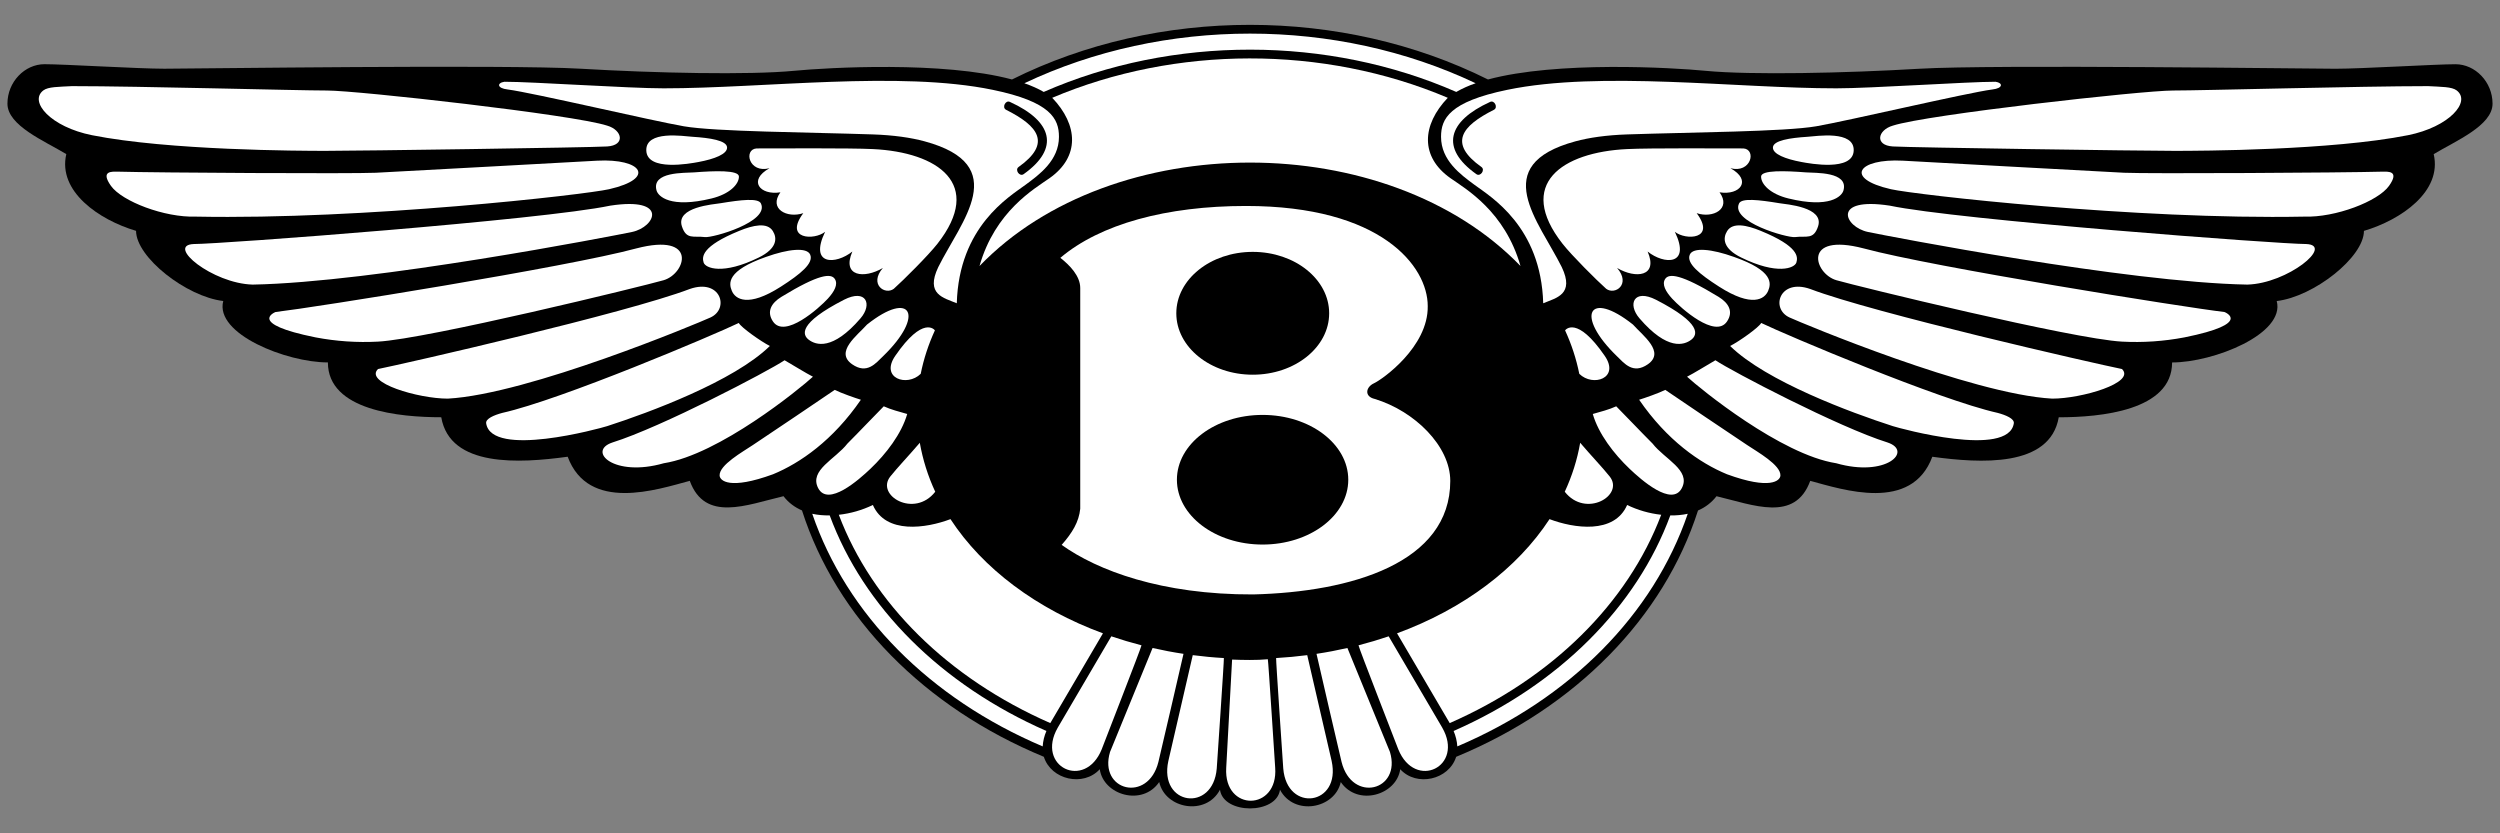
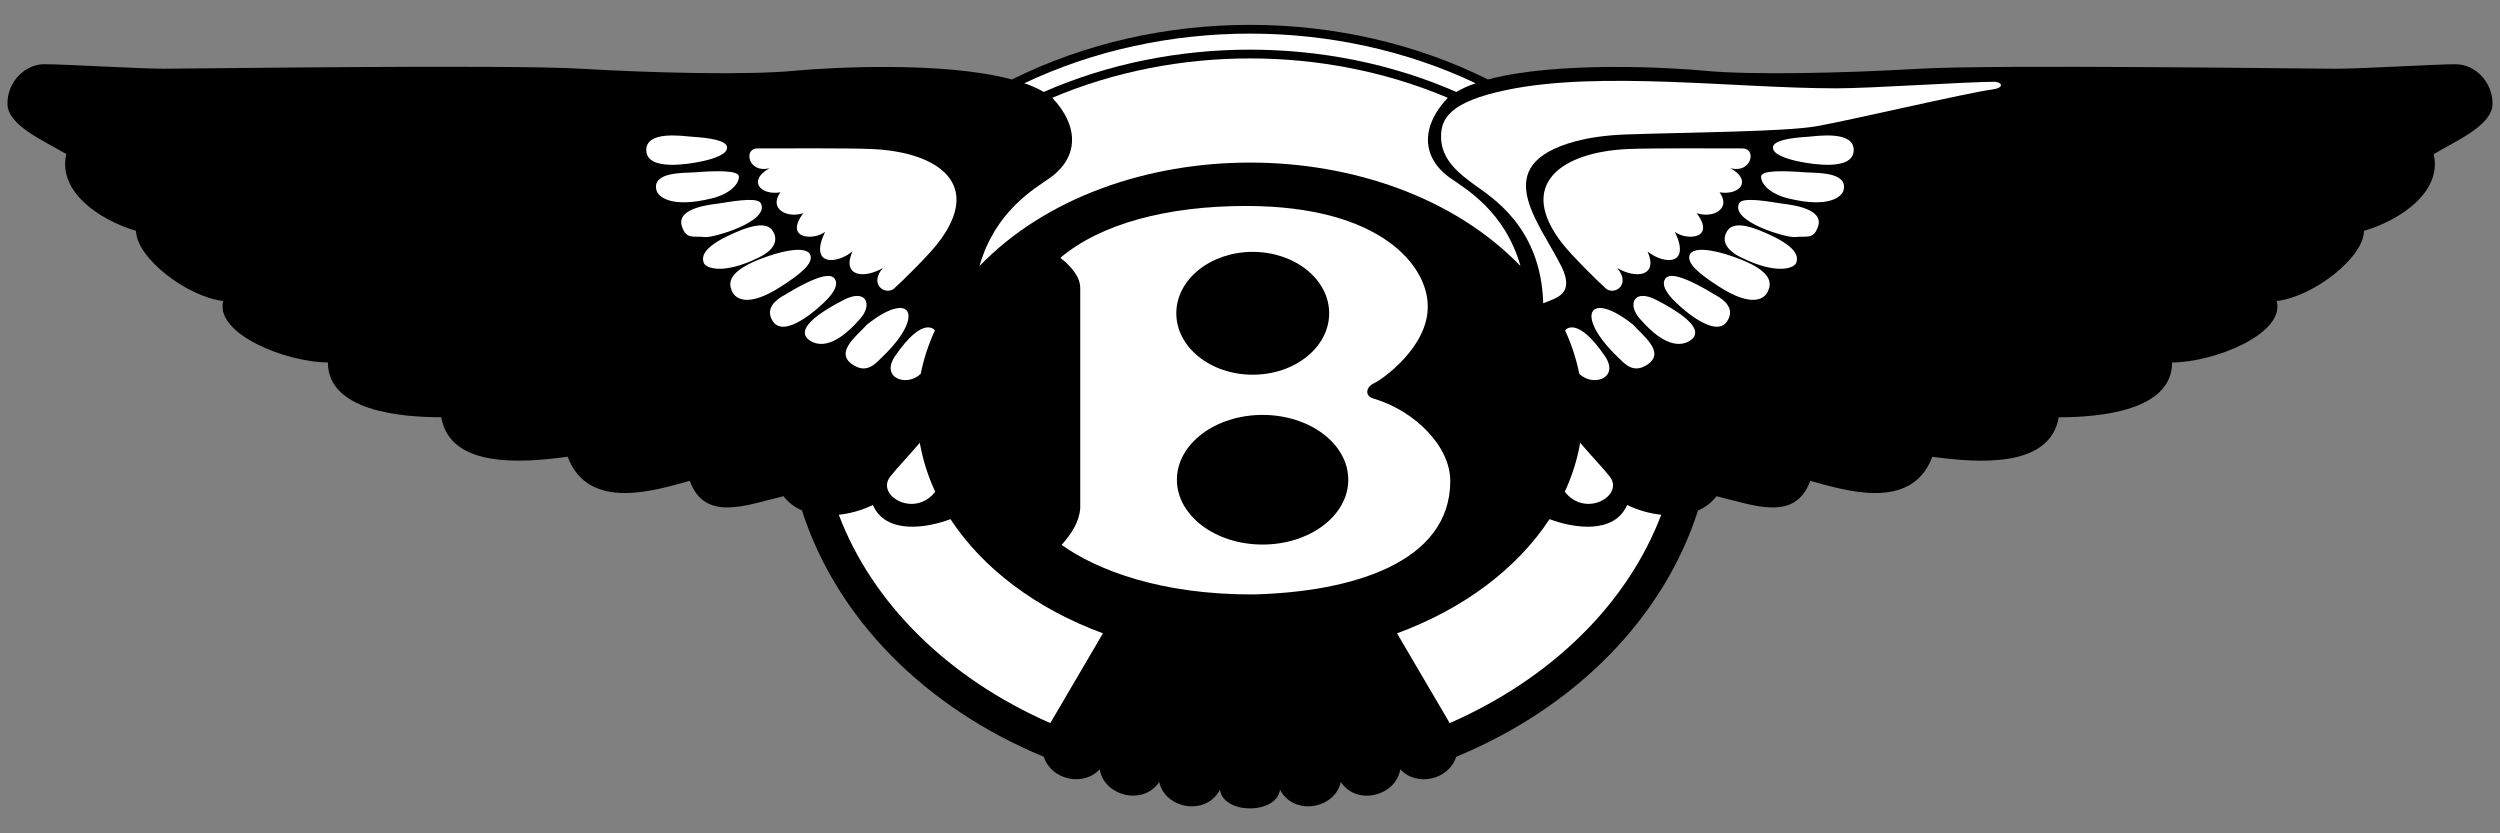
<svg xmlns="http://www.w3.org/2000/svg" width="168" height="56" viewBox="0 0 168 56" fill="none">
  <rect x="0" y="0" width="168" height="56" fill="#808080" stroke="none" />
  <g id="logobent 1" clip-path="url(#clip0_1_43123)">
    <path id="Vector" d="M86.016 53.07C86.96 54.861 89.708 54.353 90.1 52.553C91.23 54.209 93.847 53.436 94.096 51.693C95.191 52.893 97.362 52.413 97.854 50.858C97.847 50.881 97.861 50.836 97.854 50.858C105.907 47.527 111.802 41.499 114.107 34.304C114.596 34.098 115.024 33.768 115.349 33.346C117.84 33.935 120.623 35.114 121.648 32.314C123.847 32.904 128.456 34.447 129.852 30.694C133.074 31.137 137.761 31.431 138.348 28.042C141.132 28.042 145.965 27.599 145.965 24.357C148.749 24.357 153.582 22.441 152.996 20.23C155.487 19.936 158.857 17.284 158.857 15.515C161.347 14.779 164.131 12.863 163.544 10.358C165.008 9.474 167.499 8.442 167.499 6.969C167.499 5.496 166.327 4.316 165.008 4.316C163.689 4.316 158.709 4.62 156.951 4.62C155.195 4.62 133.953 4.325 128.972 4.62C123.992 4.914 117.692 5.053 114.616 4.759C112.349 4.539 104.629 4.094 99.993 5.341C90.175 0.447 77.826 0.445 68.006 5.341C63.371 4.095 55.649 4.54 53.382 4.756C50.305 5.052 44.007 4.912 39.025 4.618C34.045 4.322 12.803 4.618 11.046 4.618C9.288 4.618 4.308 4.314 2.988 4.314C1.669 4.314 0.5 5.494 0.5 6.967C0.5 8.441 2.991 9.472 4.456 10.356C3.869 12.862 6.653 14.777 9.143 15.513C9.143 17.281 12.512 19.934 15.003 20.228C14.417 22.44 19.251 24.355 22.034 24.355C22.034 27.596 26.869 28.039 29.652 28.039C30.238 31.428 34.926 31.134 38.148 30.692C39.544 34.446 44.154 32.903 46.352 32.312C47.377 35.113 50.16 33.933 52.651 33.344C52.991 33.788 53.419 34.097 53.893 34.301C56.198 41.498 62.094 47.526 70.146 50.857C70.139 50.835 70.152 50.88 70.146 50.857C70.638 52.411 72.809 52.892 73.904 51.692C74.153 53.435 76.77 54.207 77.9 52.551C78.291 54.352 81.04 54.86 81.983 53.069C82.208 54.744 85.791 54.744 86.016 53.07Z" fill="black" />
    <path id="Vector_2" d="M58.657 33.935C59.519 35.916 62.241 35.504 63.872 34.886C66.046 38.214 69.664 40.923 74.118 42.56L70.58 48.592C63.703 45.578 58.612 40.533 56.368 34.593C57.163 34.505 57.936 34.282 58.657 33.935Z" fill="white" />
-     <path id="Vector_3" d="M70.068 50.158C62.475 46.933 56.895 41.29 54.583 34.526C54.965 34.61 55.361 34.642 55.756 34.635C58.02 40.788 63.248 46.017 70.319 49.122C70.176 49.45 70.091 49.801 70.068 50.158ZM74.04 50.339C74.039 50.342 74.038 50.346 74.037 50.349C72.912 53.135 69.573 51.523 71.084 48.893L74.681 42.761C75.341 42.985 76.017 43.186 76.708 43.365C76.722 43.46 74.08 50.212 74.04 50.339ZM77.844 51.205C77.148 53.992 73.809 53.142 74.594 50.533L77.453 43.545C78.133 43.7 78.826 43.832 79.531 43.938C79.538 43.964 77.844 51.205 77.844 51.205ZM81.765 51.645C81.516 54.644 77.857 54.123 78.513 51.137C78.513 51.14 80.147 44.042 80.153 44.026C80.84 44.114 81.537 44.181 82.244 44.221C82.269 44.286 81.767 51.586 81.765 51.645ZM82.402 51.6C82.402 51.601 82.791 44.342 82.797 44.324C83.482 44.353 84.493 44.373 85.198 44.301C85.231 44.364 85.685 51.525 85.692 51.583C85.913 54.518 82.227 54.578 82.402 51.6ZM2.91 6.077C3.238 5.825 3.944 5.838 4.836 5.788C9.377 5.788 19.925 6.083 21.976 6.083C24.027 6.083 38.53 7.704 40.8 8.442C41.825 8.737 42.045 9.768 40.8 9.842C39.554 9.916 24.072 10.138 21.875 10.138C20.171 10.138 11.307 10.108 6.184 9.086C3.413 8.533 1.925 6.833 2.91 6.077ZM7.898 11.535C10.534 11.609 23.718 11.683 25.257 11.609C26.795 11.535 38.734 10.872 40.126 10.798C43.136 10.639 44.11 11.988 40.931 12.715C39.32 13.084 24.451 14.778 13.171 14.557C11.047 14.631 8.191 13.525 7.458 12.493C6.726 11.462 7.532 11.535 7.898 11.535ZM13.025 16.399C14.857 16.399 36.463 14.778 41.005 13.82C44.955 13.216 44.064 15.257 42.469 15.589C41.129 15.867 25.11 18.978 16.98 19.125C14.27 19.052 11.12 16.472 13.025 16.399ZM18.518 20.967C21.082 20.672 38.148 17.946 42.763 16.693C46.936 15.605 46.094 18.396 44.594 18.831C43.258 19.218 28.714 22.779 25.403 22.957C24 23.032 22.592 22.936 21.211 22.673C16.533 21.732 18.518 20.967 18.518 20.967ZM25.403 24.799C27.235 24.43 42.103 21.04 46.352 19.42C48.422 18.694 49.044 20.74 47.743 21.335C46.938 21.703 35.511 26.492 30.091 26.788C28.114 26.788 24.456 25.717 25.403 24.799ZM49.647 21.703C47.963 22.514 37.709 26.862 33.753 27.747C33.204 27.894 32.624 28.137 32.67 28.445C33.022 30.797 40.302 28.796 40.807 28.634C43.606 27.731 49.314 25.623 51.735 23.25C51.149 22.956 49.794 21.999 49.647 21.703ZM52.724 24.209C51.626 24.946 44.447 28.705 41.151 29.736C39.429 30.313 41.242 32.094 44.605 31.13C48.322 30.55 53.749 26.125 54.629 25.315C54.189 25.094 53.237 24.504 52.724 24.209ZM56.094 26.2C54.766 27.113 52.211 28.82 50.589 29.909C49.92 30.359 48.323 31.247 48.358 31.957C48.374 32.297 49.016 32.941 51.948 31.87C53.771 31.119 55.977 29.592 57.851 26.863C57.485 26.751 56.532 26.42 56.094 26.2ZM59.389 27.304C58.702 27.995 57.815 28.94 56.946 29.81C56.146 30.848 54.364 31.595 54.977 32.794C55.641 34.092 57.733 32.224 58.486 31.509C59.551 30.496 60.579 29.158 60.965 27.82C60.452 27.672 59.866 27.525 59.389 27.304Z" fill="white" />
-     <path id="Vector_4" d="M33.9 5.494C35.805 5.494 42.249 5.936 44.594 5.936C51.33 5.936 60.444 4.741 66.709 6.036C70.604 6.84 71.162 7.975 71.162 9.194C71.162 10.78 69.844 11.733 68.91 12.422C67.812 13.232 64.442 15.222 64.296 20.38C63.418 20.012 62.172 19.791 63.052 17.949C64.586 14.861 68.036 11.1 62.135 9.498C61.205 9.246 60.058 9.081 58.657 9.033C54.336 8.886 48.07 8.853 45.945 8.485C43.822 8.117 35.804 6.233 34.12 6.013C33.387 5.935 33.387 5.567 33.9 5.494Z" fill="white" />
    <path id="Vector_5" d="M50.833 9.975C52.371 9.975 57.08 9.942 58.659 10.018C63.028 10.227 66.147 12.368 62.992 16.386C62.374 17.172 60.722 18.818 60.063 19.407C59.477 19.849 58.378 19.112 59.33 18.007C58.084 18.744 56.547 18.596 57.279 16.902C56.179 17.787 54.349 17.86 55.447 15.577C54.715 16.166 52.664 16.093 53.982 14.324C52.884 14.692 51.639 14.029 52.444 12.924C51.053 13.146 50.247 12.113 51.712 11.304C50.321 11.669 49.955 10.048 50.833 9.975ZM46.536 9.192C45.943 9.153 43.37 8.733 43.432 10.128C43.494 11.524 46.352 10.997 46.939 10.887C48.02 10.685 48.884 10.352 48.859 9.902C48.834 9.439 47.708 9.266 46.536 9.192ZM46.64 11.584C46.015 11.632 43.768 11.521 44.119 12.797C44.229 13.199 45.055 14.012 47.818 13.336C49.029 13.04 49.656 12.387 49.656 11.868C49.656 11.415 48.028 11.477 46.64 11.584ZM48.415 13.657C47.97 13.731 45.394 13.908 45.825 15.214C46.127 16.125 46.59 15.837 47.376 15.932C47.894 15.994 51.733 14.906 51.132 13.668C50.954 13.299 49.825 13.424 48.415 13.657ZM49.688 15.509C47.134 16.552 47.167 17.259 47.283 17.64C47.399 18.023 48.57 18.495 50.995 17.303C52.222 16.699 52.238 16.013 51.936 15.528C51.559 14.919 50.606 15.133 49.688 15.509ZM51.477 17.264C48.818 18.196 48.97 19.047 49.18 19.547C49.412 20.099 50.252 20.687 52.472 19.265C53.812 18.406 54.684 17.687 54.446 17.115C54.229 16.596 52.961 16.732 51.477 17.264ZM52.518 19.944C51.82 20.369 51.503 20.946 51.943 21.602C52.73 22.778 55.049 20.703 55.632 20.068C56.064 19.597 56.341 19.102 56.096 18.74C55.843 18.367 55.056 18.396 52.518 19.944ZM56.718 20.143C53.621 21.732 53.918 22.502 54.349 22.831C54.826 23.194 55.949 23.576 57.826 21.393C58.65 20.436 58.197 19.389 56.718 20.143ZM58.264 21.81C57.61 22.545 56.078 23.653 57.264 24.479C58.264 25.175 58.85 24.411 59.342 23.938C62.187 21.185 61.245 19.442 58.264 21.81Z" fill="white" />
    <path id="Vector_6" d="M67.609 7.378C69.784 8.472 70.683 9.634 68.45 11.221C68.177 11.415 68.514 11.897 68.788 11.703C71.245 9.958 70.717 8.147 67.872 6.851C67.572 6.7 67.311 7.227 67.609 7.378Z" fill="black" />
    <path id="Vector_7" d="M97.458 32.319C97.458 29.969 95.052 27.619 92.379 26.808C91.665 26.645 91.778 26.007 92.334 25.755C92.869 25.511 95.988 23.323 95.944 20.568C95.944 17.893 92.824 13.841 83.733 13.841C78.385 13.841 73.929 15.057 71.255 17.327C71.878 17.813 72.592 18.543 72.592 19.353V34.185C72.503 35.077 72.057 35.806 71.343 36.617C73.743 38.331 78.042 39.967 84.213 39.946C90.808 39.784 97.458 37.83 97.458 32.319Z" fill="white" />
    <path id="Vector_8" d="M84.184 25.18C87.021 25.18 89.32 23.332 89.32 21.053C89.32 18.774 87.021 16.926 84.184 16.926C81.348 16.926 79.048 18.774 79.048 21.053C79.048 23.332 81.348 25.18 84.184 25.18Z" fill="black" />
    <path id="Vector_9" d="M84.846 36.594C88.026 36.594 90.604 34.644 90.604 32.238C90.604 29.832 88.026 27.882 84.846 27.882C81.666 27.882 79.088 29.832 79.088 32.238C79.088 34.644 81.666 36.594 84.846 36.594Z" fill="black" />
    <path id="Vector_10" d="M61.872 25.121C62.072 24.116 62.395 23.139 62.825 22.201C62.8 22.164 62.038 21.183 60.161 23.912C59.125 25.417 60.955 26.023 61.872 25.121ZM61.811 29.755C61.038 30.657 60.31 31.416 59.829 32.02C58.823 33.285 61.439 34.844 62.848 33.046C62.36 32 62.011 30.893 61.811 29.755ZM97.861 6.178C98.275 5.942 98.712 5.746 99.163 5.594C89.785 1.147 78.214 1.147 68.837 5.594C69.324 5.764 69.761 5.958 70.138 6.178C78.822 2.373 89.253 2.406 97.861 6.178Z" fill="white" />
    <path id="Vector_11" d="M102.178 17.878C101.125 14.194 98.497 12.694 97.477 11.977C95.427 10.537 95.539 8.407 97.291 6.572C88.921 3.023 78.98 3.064 70.709 6.572C72.461 8.407 72.572 10.537 70.523 11.977C69.503 12.694 66.873 14.194 65.822 17.878C74.762 8.609 93.238 8.608 102.178 17.878ZM109.343 33.935C108.48 35.916 105.758 35.504 104.128 34.886C101.954 38.214 98.336 40.923 93.881 42.56L97.42 48.592C104.297 45.578 109.387 40.533 111.633 34.593C110.838 34.505 110.064 34.283 109.343 33.935Z" fill="white" />
-     <path id="Vector_12" d="M97.932 50.158C105.525 46.933 111.106 41.29 113.417 34.526C113.031 34.608 112.638 34.644 112.244 34.635C109.98 40.788 104.752 46.017 97.682 49.122C97.824 49.45 97.909 49.801 97.932 50.158ZM93.959 50.339L93.963 50.349C95.089 53.135 98.427 51.523 96.916 48.893L93.319 42.761C92.66 42.985 91.985 43.186 91.292 43.365C91.278 43.46 93.92 50.212 93.959 50.339ZM90.154 51.205C90.852 53.992 94.19 53.142 93.405 50.533C93.405 50.533 90.695 43.907 90.546 43.545C89.867 43.7 89.174 43.832 88.469 43.938C88.462 43.964 90.154 51.205 90.154 51.205ZM86.235 51.645C86.484 54.644 90.141 54.123 89.486 51.137C89.487 51.14 87.853 44.042 87.846 44.026C87.159 44.114 86.461 44.181 85.755 44.221C85.731 44.286 86.233 51.586 86.235 51.645ZM165.09 6.077C164.762 5.825 164.056 5.838 163.164 5.788C158.623 5.788 148.075 6.083 146.024 6.083C143.973 6.083 129.47 7.704 127.2 8.442C126.175 8.737 125.955 9.768 127.2 9.842C128.446 9.916 143.927 10.138 146.124 10.138C147.829 10.138 156.693 10.108 161.815 9.086C164.589 8.533 166.076 6.833 165.09 6.077ZM160.101 11.535C157.464 11.609 144.282 11.683 142.743 11.609C141.205 11.535 129.266 10.872 127.874 10.798C124.864 10.639 123.888 11.988 127.069 12.715C128.679 13.084 143.549 14.778 154.827 14.557C156.951 14.631 159.808 13.525 160.541 12.493C161.274 11.462 160.468 11.535 160.101 11.535ZM154.975 16.399C153.143 16.399 131.537 14.778 126.995 13.82C123.045 13.216 123.936 15.257 125.531 15.589C126.871 15.867 142.889 18.978 151.02 19.125C153.729 19.052 156.878 16.472 154.975 16.399ZM149.482 20.967C146.919 20.672 129.852 17.946 125.238 16.693C121.065 15.605 121.906 18.396 123.407 18.831C124.742 19.218 139.286 22.779 142.597 22.957C144.001 23.032 145.408 22.936 146.789 22.673C151.467 21.732 149.482 20.967 149.482 20.967ZM142.597 24.799C140.766 24.43 125.897 21.04 121.648 19.42C119.579 18.694 118.956 20.74 120.257 21.335C121.063 21.703 132.489 26.492 137.909 26.788C139.886 26.788 143.544 25.717 142.597 24.799ZM118.352 21.703C120.036 22.514 130.291 26.862 134.246 27.747C134.795 27.894 135.375 28.137 135.329 28.445C134.977 30.797 127.697 28.796 127.192 28.634C124.394 27.731 118.685 25.623 116.264 23.25C116.851 22.956 118.206 21.999 118.352 21.703ZM115.275 24.209C116.373 24.946 123.552 28.705 126.847 29.736C128.569 30.313 126.757 32.094 123.394 31.13C119.677 30.55 114.25 26.125 113.37 25.315C113.811 25.094 114.763 24.504 115.275 24.209ZM111.907 26.2C113.234 27.113 115.79 28.82 117.412 29.909C118.081 30.359 119.678 31.247 119.644 31.957C119.627 32.297 118.985 32.941 116.054 31.87C114.231 31.119 112.024 29.592 110.15 26.863C110.515 26.751 111.467 26.42 111.907 26.2ZM108.61 27.304C109.297 27.995 110.185 28.94 111.054 29.81C111.855 30.848 113.638 31.595 113.023 32.794C112.359 34.092 110.267 32.224 109.515 31.509C108.45 30.496 107.421 29.158 107.035 27.82C107.549 27.672 108.134 27.525 108.61 27.304Z" fill="white" />
    <path id="Vector_13" d="M134.1 5.494C132.195 5.494 125.751 5.936 123.406 5.936C116.669 5.936 107.554 4.741 101.291 6.036C97.396 6.84 96.838 7.975 96.838 9.194C96.838 10.78 98.154 11.733 99.089 12.422C100.188 13.232 103.558 15.222 103.704 20.38C104.582 20.012 105.828 19.791 104.95 17.949C103.414 14.861 99.966 11.1 105.866 9.498C106.796 9.246 107.943 9.081 109.345 9.033C113.666 8.886 119.932 8.853 122.056 8.485C124.18 8.117 132.197 6.233 133.881 6.013C134.613 5.935 134.613 5.567 134.1 5.494Z" fill="white" />
    <path id="Vector_14" d="M117.166 9.975C115.628 9.975 110.919 9.942 109.339 10.018C104.971 10.227 101.851 12.368 105.007 16.386C105.625 17.172 107.276 18.818 107.936 19.407C108.522 19.849 109.621 19.112 108.668 18.007C109.915 18.744 111.452 18.596 110.72 16.902C111.818 17.787 113.65 17.86 112.551 15.577C113.283 16.166 115.335 16.093 114.016 14.324C115.115 14.692 116.36 14.029 115.553 12.924C116.946 13.146 117.752 12.113 116.285 11.304C117.679 11.669 118.045 10.048 117.166 9.975ZM121.464 9.192C122.057 9.153 124.63 8.733 124.568 10.128C124.506 11.524 121.648 10.997 121.061 10.887C119.98 10.685 119.116 10.352 119.141 9.902C119.166 9.439 120.292 9.266 121.464 9.192ZM121.361 11.584C121.985 11.632 124.233 11.521 123.881 12.797C123.771 13.199 122.946 14.012 120.183 13.336C118.971 13.04 118.345 12.387 118.345 11.868C118.345 11.415 119.972 11.477 121.361 11.584ZM119.584 13.657C120.029 13.731 122.605 13.908 122.174 15.214C121.872 16.125 121.408 15.837 120.623 15.932C120.105 15.994 116.266 14.906 116.866 13.668C117.046 13.299 118.175 13.424 119.584 13.657ZM118.311 15.509C120.865 16.552 120.832 17.259 120.717 17.64C120.6 18.023 119.43 18.495 117.005 17.303C115.778 16.699 115.761 16.013 116.063 15.528C116.441 14.919 117.394 15.133 118.311 15.509ZM116.522 17.264C119.181 18.196 119.029 19.047 118.819 19.547C118.587 20.099 117.747 20.687 115.526 19.265C114.185 18.406 113.313 17.687 113.553 17.115C113.771 16.596 115.038 16.732 116.522 17.264ZM115.481 19.944C116.178 20.369 116.496 20.946 116.056 21.602C115.27 22.778 112.95 20.703 112.367 20.068C111.936 19.597 111.658 19.102 111.903 18.74C112.156 18.367 112.944 18.396 115.481 19.944ZM111.282 20.143C114.379 21.732 114.082 22.502 113.651 22.831C113.174 23.194 112.051 23.576 110.174 21.393C109.35 20.436 109.803 19.389 111.282 20.143ZM109.735 21.81C110.389 22.545 111.92 23.653 110.736 24.479C109.735 25.175 109.149 24.411 108.658 23.938C105.813 21.185 106.755 19.442 109.735 21.81Z" fill="white" />
-     <path id="Vector_15" d="M100.391 7.378C98.216 8.472 97.317 9.634 99.551 11.221C99.823 11.415 99.486 11.897 99.212 11.703C96.756 9.958 97.285 8.147 100.13 6.851C100.428 6.7 100.689 7.227 100.391 7.378Z" fill="black" />
    <path id="Vector_16" d="M106.128 25.121C105.926 24.116 105.606 23.139 105.174 22.201C105.199 22.164 105.961 21.183 107.837 23.912C108.875 25.417 107.045 26.023 106.128 25.121ZM106.188 29.755C106.96 30.658 107.69 31.416 108.171 32.02C109.177 33.285 106.561 34.844 105.152 33.046C105.64 31.993 105.992 30.891 106.188 29.755Z" fill="white" />
  </g>
  <defs>
    <clipPath id="clip0_1_43123">
      <rect width="167" height="56" fill="white" transform="translate(0.5)" />
    </clipPath>
  </defs>
</svg>